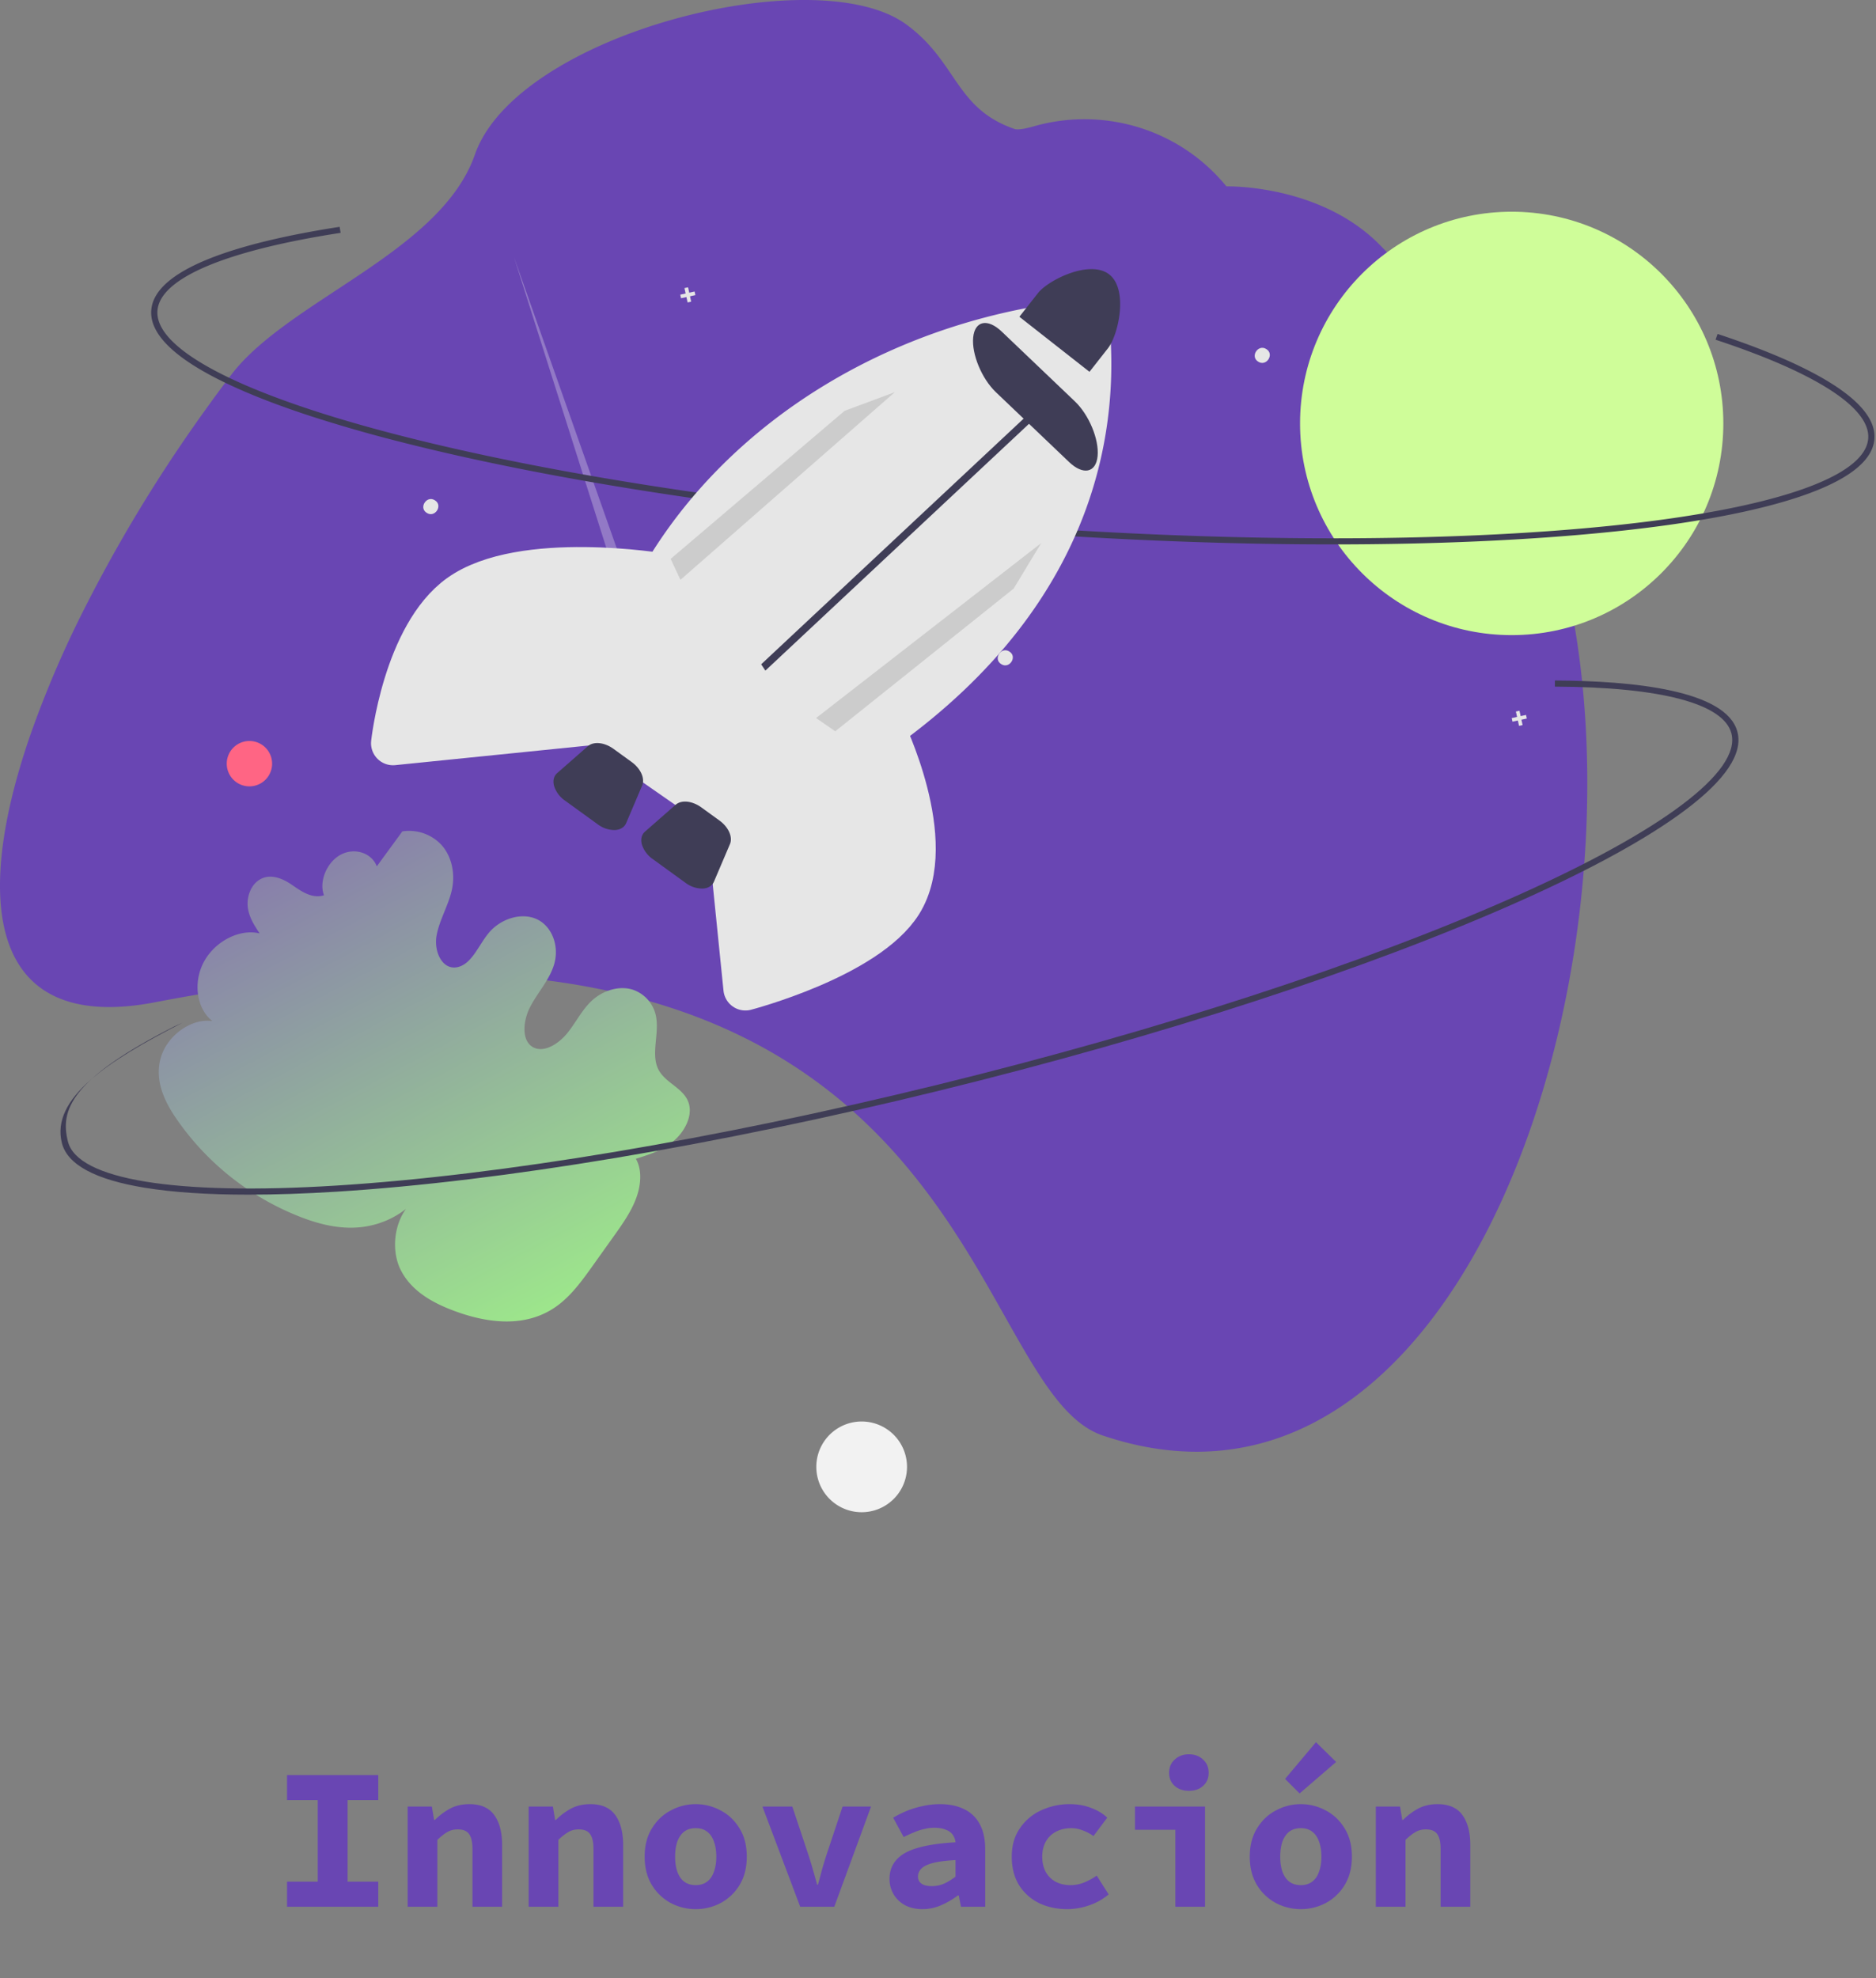
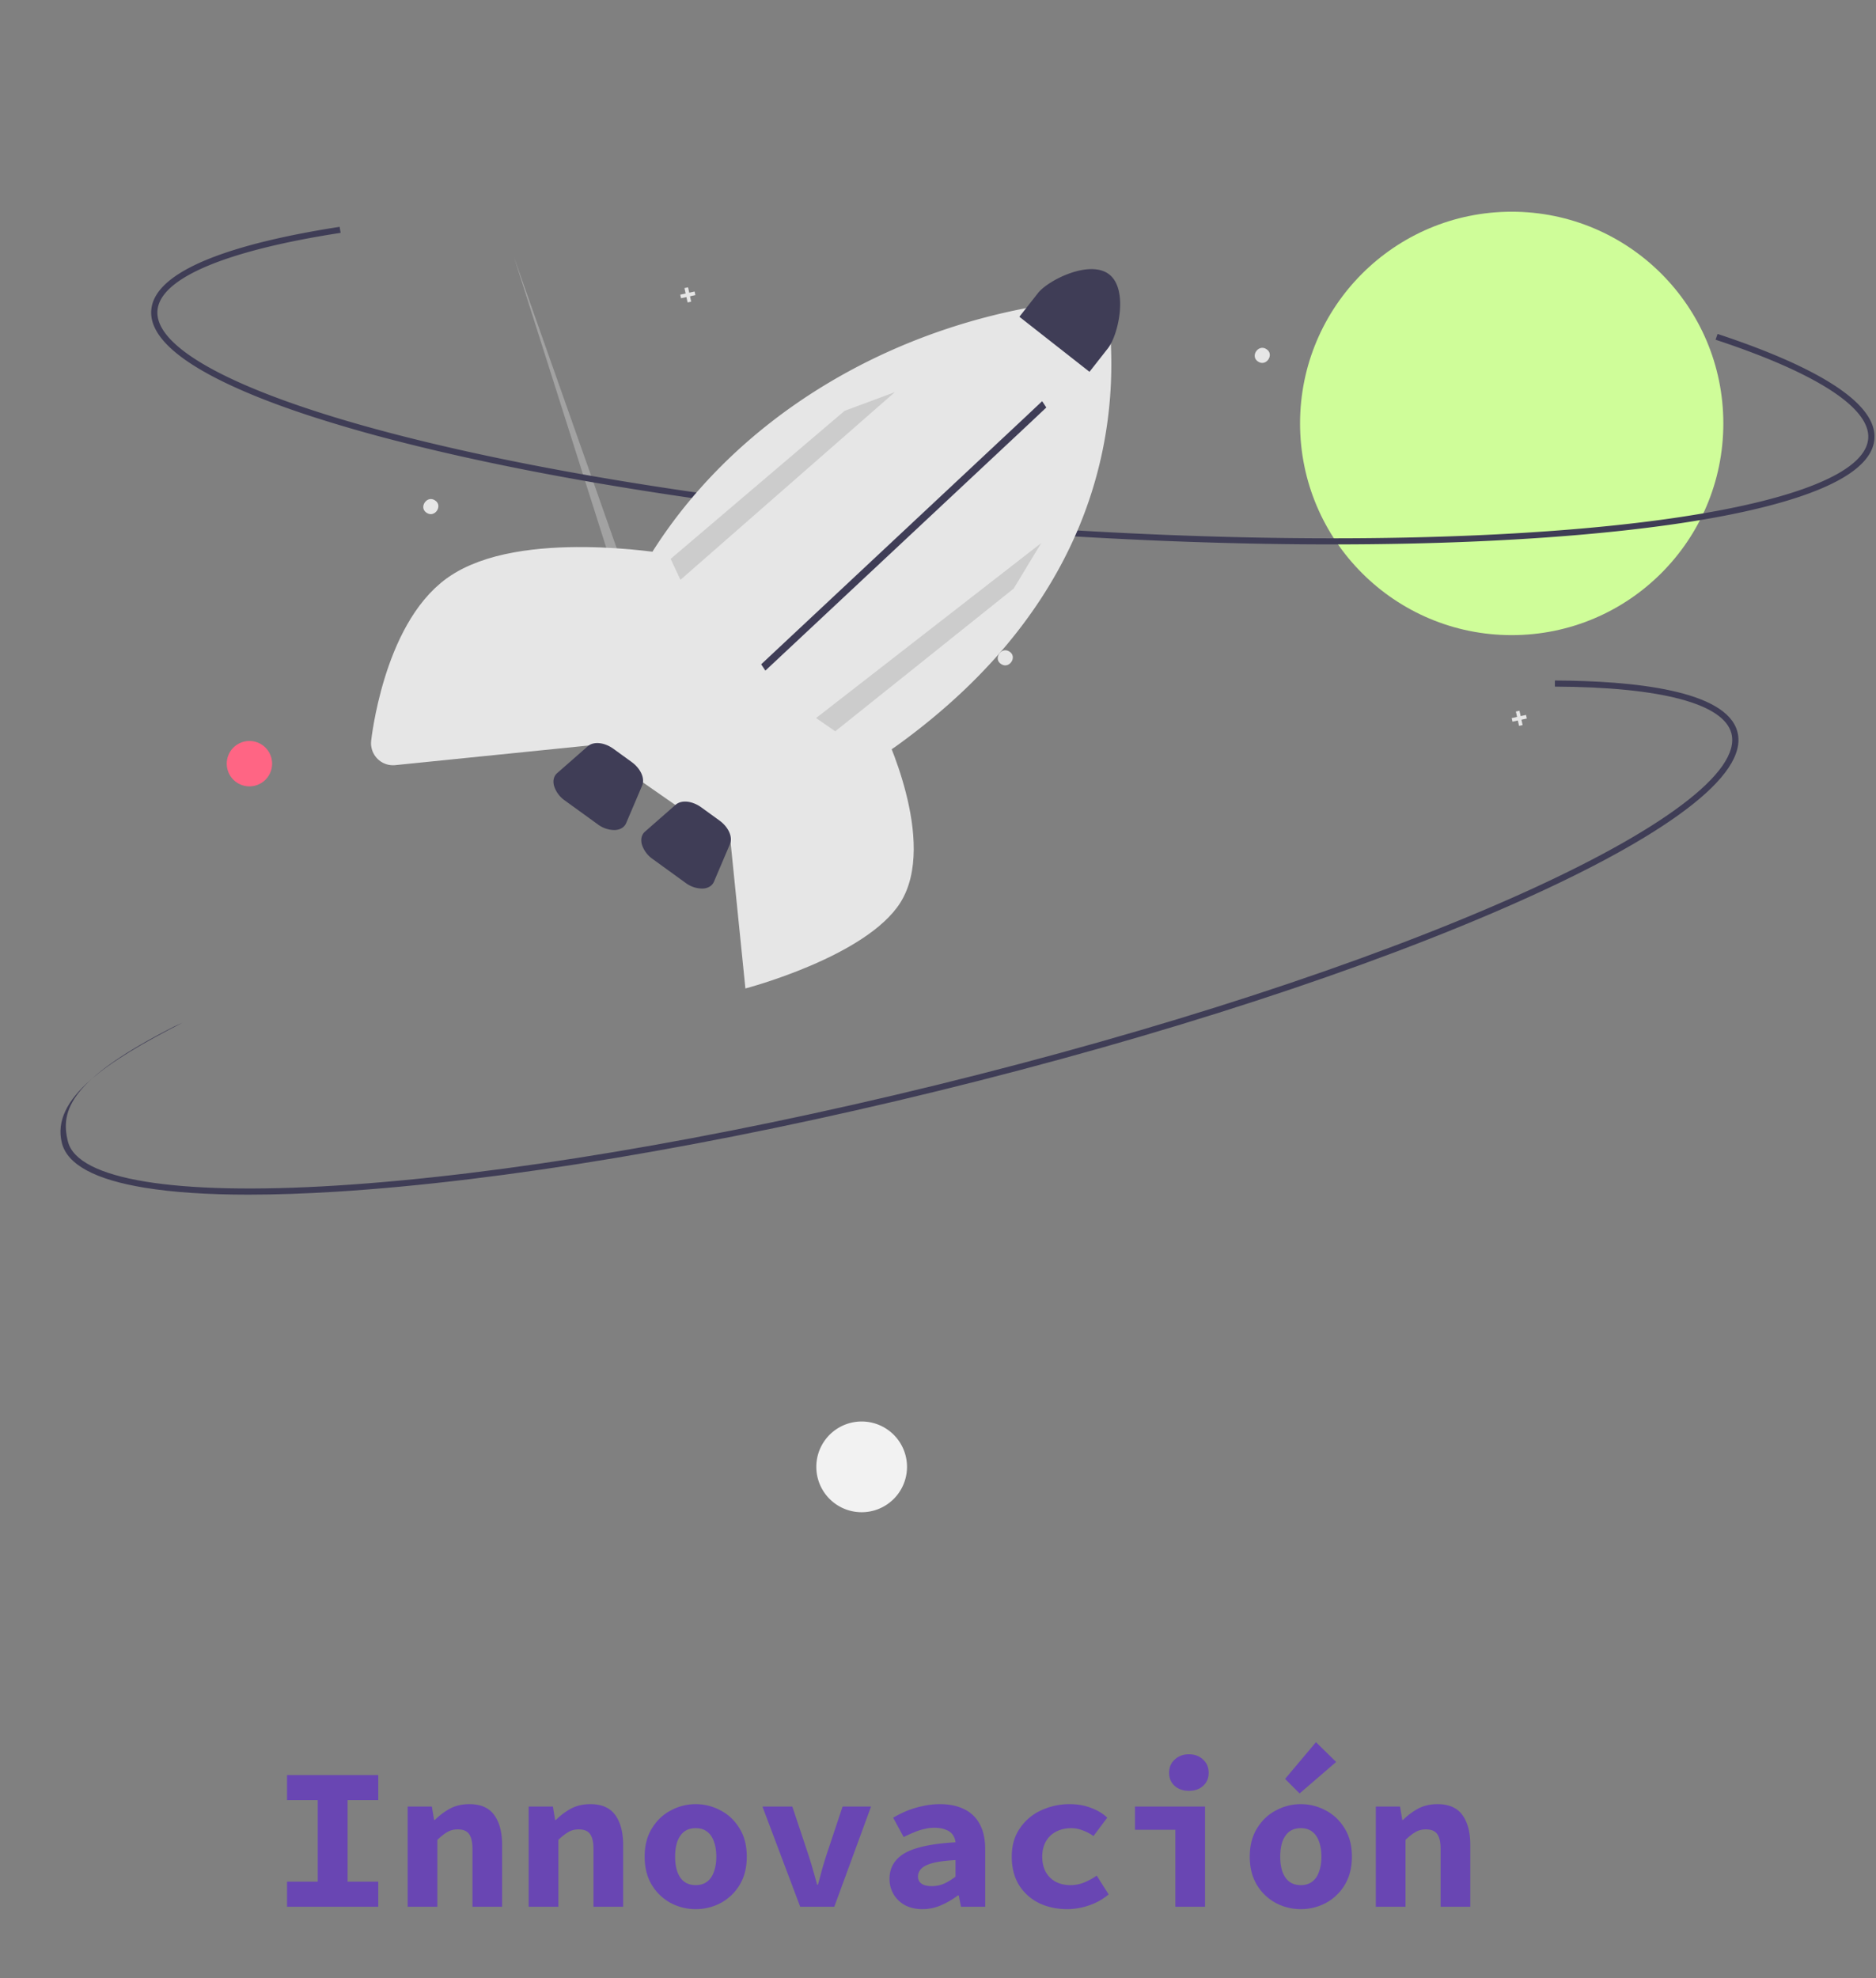
<svg xmlns="http://www.w3.org/2000/svg" width="185" height="195" fill="none">
  <rect width="100%" height="100%" fill="#808080" stroke="none" />
-   <path fill="#6946B3" d="M152.021 49.301a71.5 71.5 0 0 0-15.883-25.09c-5.945-6.09-15.197-5.837-15.197-5.837l-.053-.065a17.95 17.95 0 0 0-8.589-5.75 18.2 18.2 0 0 0-10.379-.098c-.882.25-1.56.36-1.883.25-5.883-2.033-5.607-6.619-10.683-10.314-8.887-6.47-38.367.941-42.524 12.846-3.369 9.648-18.407 14.325-24.026 21.705a148 148 0 0 0-2.586 3.502q-.594.823-1.176 1.658a147 147 0 0 0-10.687 17.83 103 103 0 0 0-5.35 12.476C-2.853 89.318-.85 101.913 15.308 98.8q2.868-.554 5.6-.99a158 158 0 0 1 7.633-1.048q4.953-.555 9.426-.728 1.503-.06 2.952-.08c14.278-.196 24.87 2.456 32.938 6.573a47 47 0 0 1 3.888 2.21 48 48 0 0 1 5.345 3.907 52 52 0 0 1 6.44 6.512l.107.129c9.437 11.392 12.543 24.004 19.107 26.224 28.062 9.494 45.81-24.921 47.63-58.587a105 105 0 0 0 .141-7.33 96 96 0 0 0-.453-8.012 84 84 0 0 0-.265-2.336c-.714-5.673-1.963-11.07-3.775-15.944" />
  <path fill="#E6E6E6" d="M42.081 50.558c.807.529 1.632-.73.81-1.236-.807-.53-1.632.73-.81 1.236M98.73 65.466c.806.529 1.632-.73.81-1.237-.807-.529-1.633.73-.81 1.237m25.342-29.816c.807.53 1.632-.73.81-1.236-.807-.529-1.632.73-.81 1.236m-56.988-6.602.53-.116-.117-.53.354-.078.116.53.53-.116.077.354-.53.116.116.53-.353.077-.116-.53-.53.116zm81.99 41.741.53-.117-.116-.53.353-.077.117.53.53-.116.077.353-.53.116.116.53-.353.078-.116-.53-.53.116z" />
  <path fill="#CFFD99" d="M149.074 62.611c-11.526 0-20.87-9.344-20.87-20.87s9.344-20.87 20.87-20.87 20.871 9.344 20.871 20.87-9.344 20.87-20.871 20.87" />
  <path fill="#F0F0F0" d="M62.773 63.396 50.685 25.343 63.958 62.94a.77.77 0 0 1 .118.642.7.7 0 0 1-.154.293.66.66 0 0 1-.261.185.62.62 0 0 1-.603-.087.7.7 0 0 1-.207-.252.8.8 0 0 1-.078-.326" opacity=".3" />
  <path fill="#3F3D56" d="M30.765 41.061a140 140 0 0 0 8.337 2.401c15.783 4.064 36.938 7.234 59.57 8.927 22.63 1.692 44.032 1.704 60.263.035 7.907-.814 14.161-1.984 18.588-3.478 4.687-1.582 7.15-3.488 7.32-5.665.332-4.242-8.227-7.975-15.465-10.36l-.196.569c9.94 3.275 15.284 6.736 15.049 9.745-.3 3.833-9.543 6.964-25.36 8.592-16.195 1.666-37.558 1.653-60.153-.037s-43.711-4.853-59.46-8.908c-15.38-3.96-24.029-8.43-23.73-12.262.25-3.182 6.664-5.905 18.062-7.666l-.096-.593c-8.282 1.28-18.228 3.744-18.577 8.213-.17 2.177 1.967 4.427 6.354 6.688 2.5 1.288 5.678 2.56 9.494 3.8" />
  <path fill="#FF6584" d="M24.597 77.519a2.236 2.236 0 1 1 0-4.473 2.236 2.236 0 0 1 0 4.473" />
  <path fill="#F2F2F2" d="M84.972 149.074a4.472 4.472 0 1 1 0-8.944 4.472 4.472 0 0 1 0 8.944" />
  <path fill="#E6E6E6" stroke="#E6E6E6" stroke-linecap="round" stroke-linejoin="round" stroke-width="4.342" d="M71.77 80.305 58.738 71.24a72.3 72.3 0 0 1 6.619-14.348c4.008-6.857 9.958-12.771 17.284-17.18 7.325-4.41 15.783-7.168 24.568-8.012.945 9.322-.51 26.02-20.152 40.13a96.4 96.4 0 0 1-15.289 8.475" />
  <path fill="#E6E6E6" d="m58.739 71.24-19.98 2.027s1.144-10.607 6.601-14.519c6.098-4.358 19.98-2.026 19.98-2.026" />
  <path stroke="#E6E6E6" stroke-linecap="round" stroke-linejoin="round" stroke-width="4.342" d="m58.739 71.24-19.98 2.027s1.144-10.607 6.601-14.519c6.098-4.358 19.98-2.026 19.98-2.026" />
  <path fill="#E6E6E6" d="m71.77 80.306 1.737 17.136s11.917-3.113 15.289-8.475c3.752-5.99-1.738-17.136-1.738-17.136" />
-   <path stroke="#E6E6E6" stroke-linecap="round" stroke-linejoin="round" stroke-width="4.342" d="m71.77 80.306 1.737 17.136s11.917-3.113 15.289-8.475c3.752-5.99-1.738-17.136-1.738-17.136" />
-   <path fill="url(#a)" d="m39.685 81.946-2.528 3.458c-.508-1.343-2.215-1.885-3.58-1.138-1.364.747-2.14 2.65-1.627 3.99-1.183.365-2.226-.385-3.154-1.024-.929-.638-2.175-1.186-3.254-.48-.867.566-1.234 1.76-1.101 2.73.132.97.655 1.768 1.165 2.535-1.957-.484-4.4.759-5.497 2.796s-.722 4.638.843 5.849c-2.037-.322-4.452 1.384-5.095 3.601-.647 2.234.377 4.347 1.547 6.037a26.6 26.6 0 0 0 12.015 9.584c1.858.741 3.854 1.282 5.955 1.109s4.328-1.146 5.8-2.948c-2.25 1.547-2.762 4.979-1.649 7.164 1.114 2.186 3.374 3.357 5.643 4.152 3.018 1.058 6.676 1.542 9.652-.545 1.473-1.033 2.58-2.569 3.646-4.064l2.069-2.9c.835-1.17 1.682-2.364 2.184-3.693s.615-2.841-.016-3.927c1.281-.403 2.605-.829 3.695-1.73 1.09-.902 1.885-2.419 1.545-3.669-.432-1.59-2.381-2.032-3.058-3.492-.651-1.406.06-3.283-.153-4.889a3.46 3.46 0 0 0-2.414-2.916c-1.277-.363-2.833.072-3.95 1.105-.98.905-1.579 2.164-2.426 3.205s-2.208 1.907-3.262 1.443c-1.272-.56-1.143-2.595-.398-4.029.746-1.433 1.924-2.687 2.367-4.213.523-1.802-.217-3.73-1.699-4.428s-3.562-.098-4.777 1.377c-.994 1.207-1.647 3.042-3.06 3.344-1.493.32-2.344-1.535-2.061-3.11.283-1.576 1.222-3.052 1.532-4.626.315-1.598-.078-3.224-1.038-4.3a4.37 4.37 0 0 0-3.987-1.327" />
  <path fill="#3F3D56" d="M109.388 27.055c-1.911-1.498-6.017.55-7.03 1.838l-1.833 2.334 6.913 5.427 1.832-2.334c1.012-1.29 2.026-5.765.118-7.265M67.6 87.028l-3.232-2.342a2.78 2.78 0 0 1-1.064-1.419c-.148-.52-.04-.986.295-1.28l3.026-2.653c.57-.501 1.637-.392 2.535.258l1.786 1.293c.898.651 1.334 1.63 1.036 2.329l-1.577 3.701c-.175.411-.585.659-1.124.68a2.78 2.78 0 0 1-1.68-.567m-8.659-5.77-3.234-2.341a2.78 2.78 0 0 1-1.063-1.42c-.148-.519-.04-.986.295-1.28l3.025-2.653c.571-.5 1.637-.392 2.536.259l1.785 1.293c.899.65 1.335 1.63 1.037 2.328l-1.577 3.702c-.175.41-.585.658-1.124.68a2.78 2.78 0 0 1-1.68-.568m42.048-40.033 1.78-1.677.412.623-1.775 1.672-25.93 24.266-.414-.622" />
-   <path fill="#3F3D56" d="m105.422 45.543-7.217-6.884c-1.392-1.328-2.395-3.749-2.236-5.394.16-1.646 1.424-1.905 2.816-.576l7.217 6.883c1.393 1.329 2.396 3.75 2.236 5.395-.16 1.646-1.423 1.904-2.816.576" />
  <path fill="#CCC" d="m102.678 53.536-2.716 4.484-17.595 14.07-1.89-1.306zM88.241 38.658 83.288 40.5 66.137 55.093l.964 2.068z" />
  <path fill="#3F3D56" d="M24.512 117.769q3.96 0 8.68-.294c16.277-1.016 37.36-4.547 59.366-9.943 22.005-5.397 42.305-12.013 57.159-18.631 7.236-3.224 12.789-6.276 16.506-9.07 3.935-2.96 5.656-5.538 5.116-7.666-1.053-4.144-10.372-5.05-18.004-5.082l-.003.603c10.481.042 16.665 1.685 17.412 4.625.951 3.745-6.806 9.592-21.28 16.04-14.822 6.604-35.084 13.208-57.055 18.596-21.97 5.387-43.015 8.913-59.256 9.926-15.86.99-25.502-.59-26.453-4.335-.79-3.109.26-6.15 10.501-11.358l.776-.349c-7.44 3.784-12.981 7.486-11.873 11.853.54 2.127 3.293 3.609 8.181 4.404 2.787.454 6.21.681 10.227.681" />
  <path fill="#6946B3" d="M28.306 187.963v-2.468h3.026v-8.041h-3.026v-2.468h8.997v2.468h-3.026v8.041h3.026v2.468zm11.895 0v-9.872h2.388l.22 1.314h.079q.637-.638 1.453-1.095.836-.458 1.95-.458 1.672 0 2.449 1.075.776 1.076.776 2.946v6.09H46.59v-5.712q0-.995-.338-1.453-.319-.458-1.115-.458-.597 0-1.055.279-.438.259-.955.756v6.588zm11.934 0v-9.872h2.389l.219 1.314h.08a6.6 6.6 0 0 1 1.452-1.095q.837-.458 1.95-.458 1.672 0 2.449 1.075.776 1.076.776 2.946v6.09h-2.926v-5.712q0-.995-.338-1.453-.318-.458-1.115-.458-.597 0-1.054.279a5.4 5.4 0 0 0-.956.756v6.588zm16.473.239a5.26 5.26 0 0 1-2.449-.597 4.9 4.9 0 0 1-1.87-1.771q-.717-1.175-.717-2.807t.717-2.786q.715-1.175 1.87-1.772a5.1 5.1 0 0 1 2.449-.617q1.293 0 2.448.617 1.155.597 1.87 1.772.717 1.154.717 2.786t-.716 2.807a4.9 4.9 0 0 1-1.871 1.771 5.26 5.26 0 0 1-2.448.597m0-2.368q.675 0 1.114-.339.459-.337.677-.975.24-.637.239-1.493 0-.856-.239-1.492-.218-.637-.677-.976-.438-.338-1.114-.338-.678 0-1.135.338-.437.339-.677.976-.219.636-.219 1.492t.22 1.493q.238.638.676.975.457.339 1.135.339m10.302 2.129-3.722-9.872h2.946l1.552 4.658q.24.736.458 1.492.219.757.438 1.553h.08q.218-.796.417-1.553.22-.756.458-1.492l1.553-4.658h2.806l-3.622 9.872zm12.054.239q-.995 0-1.732-.398a2.9 2.9 0 0 1-1.114-1.075 2.9 2.9 0 0 1-.398-1.512q0-1.653 1.492-2.528 1.513-.876 5.016-1.075a1.6 1.6 0 0 0-.299-.776q-.239-.319-.696-.478-.438-.179-1.115-.179-.478 0-.955.12-.478.099-.995.318-.498.2-1.055.478l-1.035-1.911q.676-.398 1.413-.697a9 9 0 0 1 1.552-.458 7.7 7.7 0 0 1 1.652-.179q1.394 0 2.389.498a3.35 3.35 0 0 1 1.532 1.473q.538.975.538 2.488v5.652h-2.389l-.219-1.114h-.08a8.2 8.2 0 0 1-1.631.955 4.55 4.55 0 0 1-1.871.398m.935-2.269q.657 0 1.234-.259.578-.278 1.095-.676v-1.632q-1.453.08-2.27.298-.795.219-1.114.558a1.1 1.1 0 0 0-.318.776q0 .298.16.517.178.219.477.319.319.099.736.099m13.368 2.269q-1.553 0-2.807-.597a4.9 4.9 0 0 1-1.97-1.771q-.717-1.175-.717-2.807t.796-2.786a5 5 0 0 1 2.09-1.772 6.6 6.6 0 0 1 2.827-.617q1.173 0 2.129.379.955.357 1.573.955l-1.354 1.811a4.5 4.5 0 0 0-1.114-.577 3 3 0 0 0-1.075-.199q-.836 0-1.493.338a2.4 2.4 0 0 0-1.015.976q-.358.636-.358 1.492t.338 1.493q.359.638.975.975.637.339 1.453.339a3.5 3.5 0 0 0 1.413-.279 6.5 6.5 0 0 0 1.195-.657l1.174 1.851a5.9 5.9 0 0 1-1.97 1.095 6.6 6.6 0 0 1-2.09.358m10.64-.239v-7.583h-3.98v-2.289h6.906v9.872zm1.334-11.424q-.836 0-1.393-.478-.558-.498-.558-1.294 0-.816.558-1.313.557-.518 1.393-.518.855 0 1.393.518.557.497.557 1.313 0 .796-.557 1.294-.538.478-1.393.478m11.039 11.663a5.26 5.26 0 0 1-2.449-.597 4.9 4.9 0 0 1-1.871-1.771q-.716-1.175-.716-2.807t.716-2.786q.717-1.175 1.871-1.772a5.1 5.1 0 0 1 2.449-.617q1.293 0 2.448.617 1.154.597 1.871 1.772.716 1.154.716 2.786t-.716 2.807a4.9 4.9 0 0 1-1.871 1.771 5.26 5.26 0 0 1-2.448.597m0-2.368q.676 0 1.114-.339.458-.337.677-.975.239-.637.239-1.493t-.239-1.492q-.22-.637-.677-.976-.438-.338-1.114-.338-.678 0-1.135.338-.437.339-.677.976-.219.636-.219 1.492t.219 1.493q.24.638.677.975.457.339 1.135.339m-.12-9.037-1.433-1.433 3.045-3.622 1.991 1.951zm7.516 11.166v-9.872h2.388l.219 1.314h.08q.637-.638 1.453-1.095.835-.458 1.95-.458 1.672 0 2.449 1.075.776 1.076.776 2.946v6.09h-2.926v-5.712q0-.995-.338-1.453-.319-.458-1.115-.458-.597 0-1.055.279-.438.259-.955.756v6.588z" />
  <defs>
    <linearGradient id="a" x1="42.033" x2="-1.782" y1="149.761" y2="67.493" gradientUnits="userSpaceOnUse">
      <stop stop-color="#A2FF84" />
      <stop offset="1" stop-color="#7C43BD" />
    </linearGradient>
  </defs>
</svg>